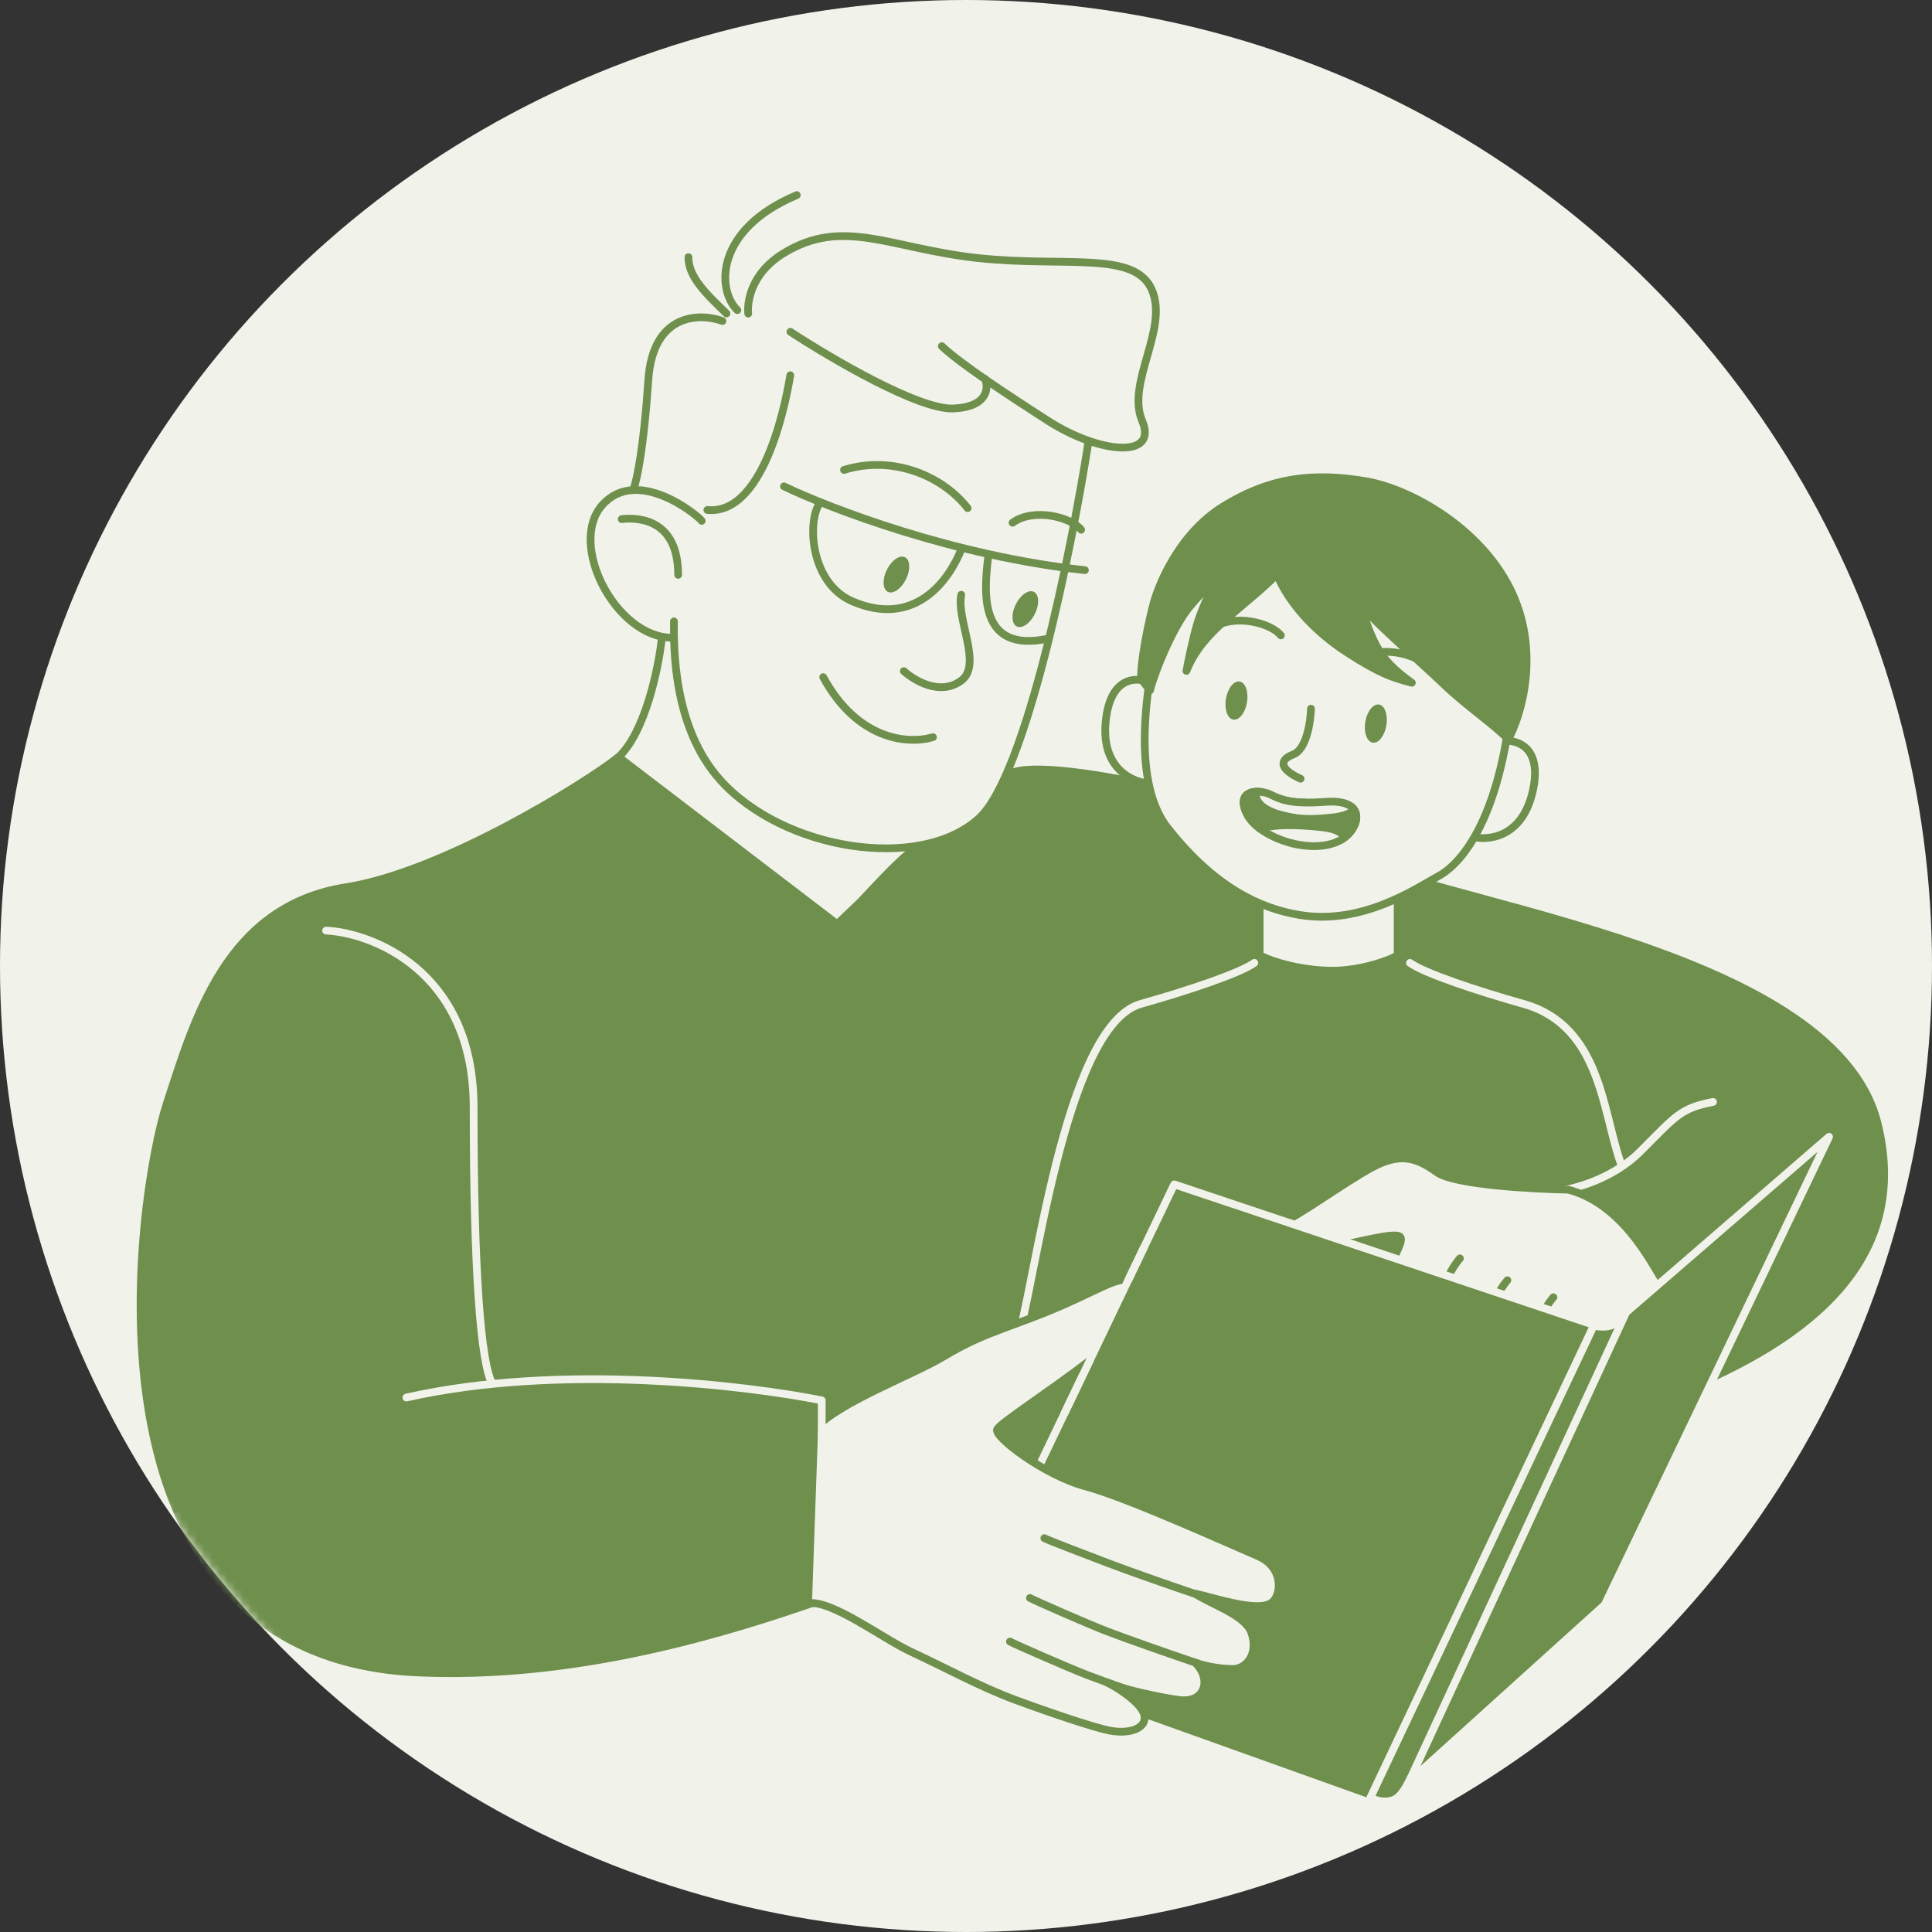
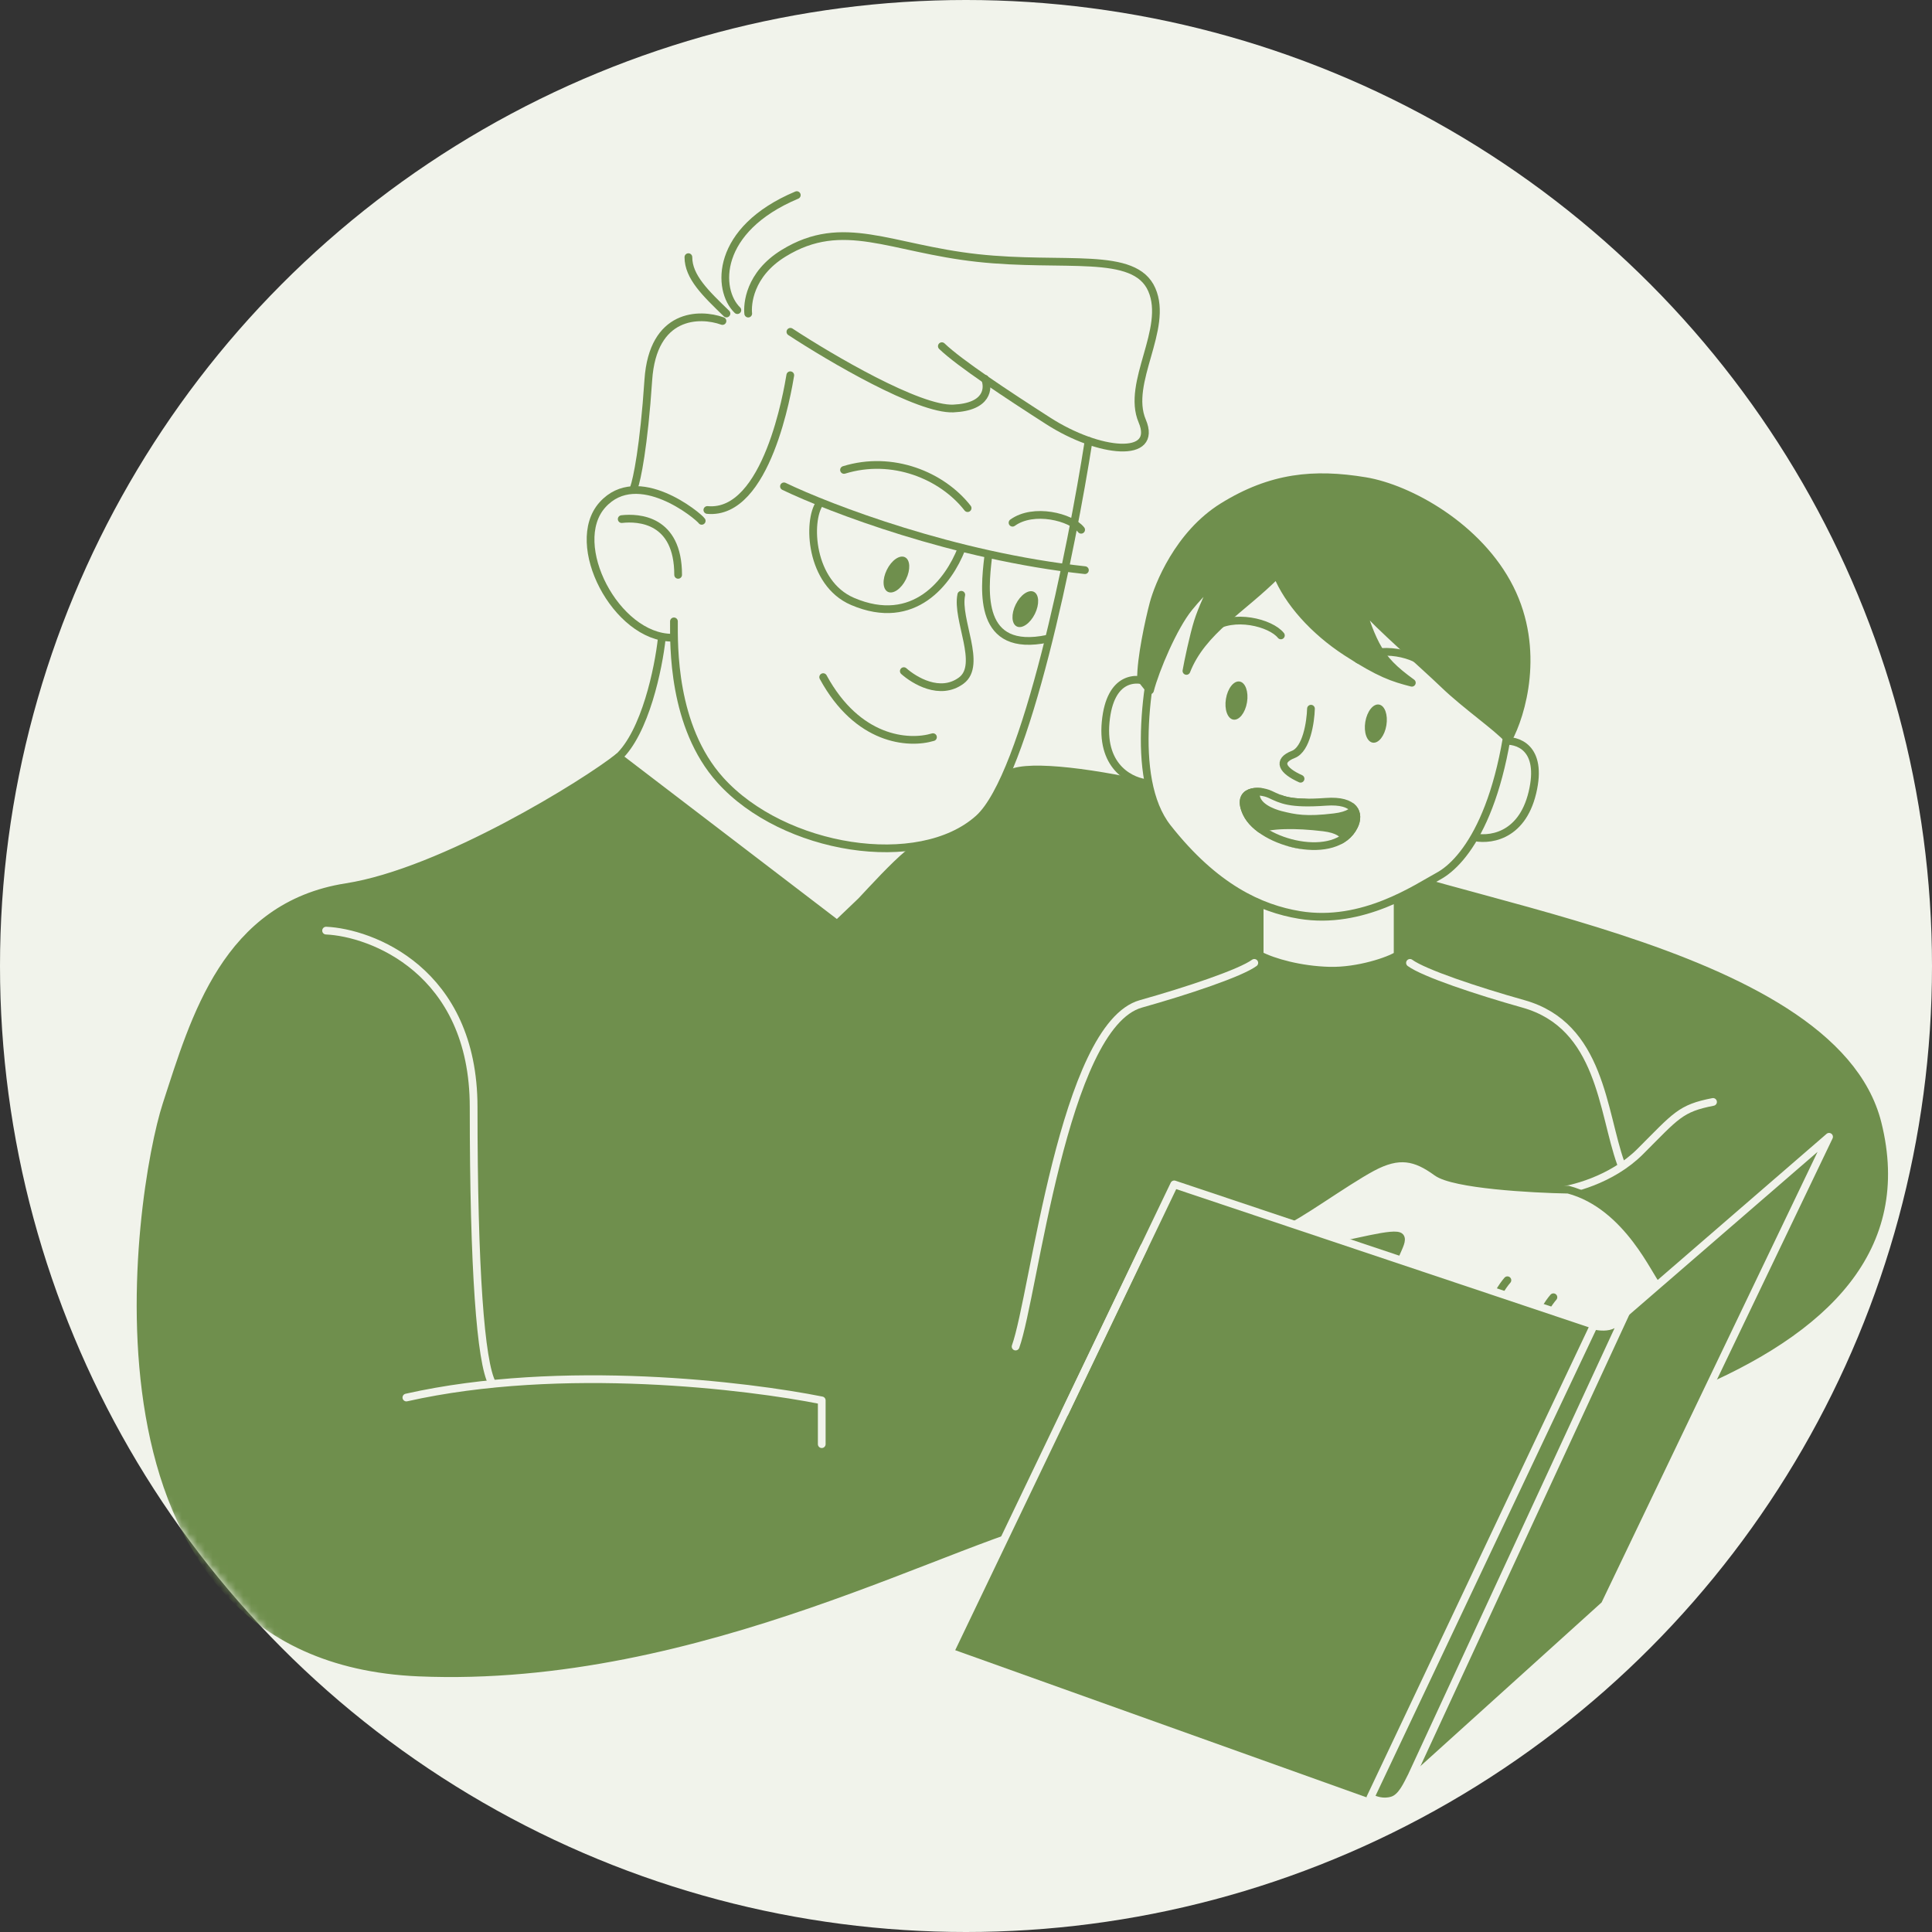
<svg xmlns="http://www.w3.org/2000/svg" width="250" height="250" viewBox="0 0 250 250" fill="none">
  <rect x="0" y="0" width="250" height="250" fill="#333333" stroke="none" />
  <circle cx="125" cy="125" r="125" fill="#F1F3EB" />
  <mask id="mask0_2466_494" style="mask-type:alpha" maskUnits="userSpaceOnUse" x="0" y="0" width="250" height="250">
    <circle cx="125" cy="125" r="125" fill="#DBE8CD" />
  </mask>
  <g mask="url(#mask0_2466_494)">
    <path d="M44.825 114.795C57.281 112.848 75.901 101.278 80.037 97.953L108.328 119.575L111.467 116.576C113.856 114.014 117.008 110.58 118.861 109.51C124.258 108.28 126.724 108.108 130.156 100.628C131.8 97.047 161.051 103.201 171.426 109.51C183.433 116.812 237.118 121.99 242.958 145.351C246.993 161.49 236.37 172.156 218.449 179.611C214.598 181.213 202.027 183.63 189.888 185.222L162.508 177.666L138.03 195.798C124.143 198.249 90.762 217.979 54.172 216.422C8.435 214.476 17.891 154.121 21.541 142.93C25.19 131.739 29.255 117.227 44.825 114.795Z" fill="#6F8F4D" />
    <path d="M108.328 119.575L80.037 97.953C75.901 101.278 57.281 112.848 44.825 114.795C29.255 117.227 25.19 131.739 21.541 142.93C17.891 154.121 8.435 214.476 54.172 216.422C90.762 217.979 124.143 198.249 138.03 195.798L162.508 177.666L189.888 185.222C202.027 183.63 214.598 181.213 218.449 179.611C236.37 172.156 246.993 161.49 242.958 145.351C237.118 121.99 183.433 116.812 171.426 109.51C161.051 103.201 131.8 97.047 130.156 100.628C126.724 108.108 124.258 108.28 118.861 109.51M108.328 119.575C109.13 119.575 115.786 111.286 118.861 109.51M108.328 119.575L118.861 109.51" stroke="#6F8F4D" stroke-linecap="round" stroke-linejoin="round" />
    <path d="M163 123.599V112.944L180.854 111.041V123.599C179.782 124.318 175.726 125.71 172 125.608C168.274 125.507 164.774 124.53 163 123.599Z" fill="#F1F3EB" stroke="#6F8F4D" stroke-linejoin="round" />
    <path d="M143.07 93.44C143.634 87.414 147.167 87.545 148.863 88.364L151.386 93.092L150.825 101.077L148.655 101.364C146.558 101.234 142.505 99.466 143.07 93.44Z" fill="#F1F3EB" stroke="#6F8F4D" stroke-linecap="round" />
    <path d="M198.293 102.559C199.696 96.672 196.308 95.66 194.438 95.89L190.529 99.556L188.494 107.297L190.456 108.267C192.483 108.818 196.89 108.446 198.293 102.559Z" fill="#F1F3EB" stroke="#6F8F4D" stroke-linecap="round" />
    <path d="M151.08 107.103C145.993 100.644 148.639 86.677 150.44 80.116L162.732 67.996C164.939 67.129 169.53 65.33 170.237 65.077C170.944 64.824 178.961 68.397 182.881 70.215L195.933 86.443C194.964 104.704 189.501 111.553 186.132 113.372C183.327 114.885 176.344 119.746 168.164 118.396C163.121 117.563 157.225 114.904 151.08 107.103Z" fill="#F1F3EB" stroke="#6F8F4D" stroke-linecap="round" />
    <path d="M169.639 91.705C169.592 93.4 169.068 96.956 167.354 97.622C165.211 98.456 165.916 99.7 168.292 100.768" stroke="#6F8F4D" stroke-linecap="round" />
    <path d="M175.229 106.871C172.936 111.633 163.189 109.171 161.318 105.259C159.835 102.159 162.898 102.118 164.35 102.793C165.801 103.468 166.859 104.093 171.589 103.753C175.373 103.481 175.989 105.293 175.229 106.871Z" fill="#6F8F4D" stroke="#6F8F4D" stroke-linecap="round" />
    <path d="M165.833 101.395C164.809 101.001 163.444 102.065 163.05 102.419C162.638 103.891 164.901 104.716 165.833 104.951C167.655 105.41 169.018 105.689 172.603 105.255C176.188 104.822 175.164 102.971 173.628 102.419C172.091 101.868 169.812 103.916 166.976 103.364C164.139 102.813 166.858 101.789 165.833 101.395Z" fill="#F1F3EB" />
    <path d="M162.719 111.424C161.695 111.817 160.329 110.754 159.935 110.399C159.524 108.927 161.83 108.235 162.719 107.867C164.405 107.171 167.604 107.13 171.189 107.563C174.774 107.996 173.75 109.848 172.213 110.399C170.677 110.951 166.698 108.902 163.862 109.454C161.025 110.005 163.744 111.03 162.719 111.424Z" fill="#F1F3EB" />
    <ellipse cx="159.999" cy="90.654" rx="1.382" ry="2.498" transform="rotate(9.377 159.999 90.654)" fill="#6F8F4D" />
    <ellipse cx="178.034" cy="93.633" rx="1.382" ry="2.498" transform="rotate(9.377 178.034 93.633)" fill="#6F8F4D" />
    <path d="M174.249 84.393C169.968 81.617 166.661 77.862 165.235 74.323C160.791 78.825 155.571 81.589 153.523 86.817C153.688 85.816 154.455 82.185 154.998 80.465C155.532 78.771 156.517 76.667 157.567 74.578C157.187 75.246 155.792 76.24 153.844 78.643C151.838 81.119 149.506 86.639 148.811 89.326L147.652 87.868C147.608 85.273 148.676 80.307 149.266 78.09C149.868 75.83 152.468 69.138 158.229 65.565C164.499 61.676 170.052 61.162 176.658 62.253C182.321 63.188 191.352 68.126 195.376 76.116C199.4 84.106 196.909 92.492 195.16 95.686C193.737 94.087 189.681 91.3 186.845 88.572C184.012 85.847 178.376 80.993 176.333 78.573C176.253 79.063 177.086 81.609 178.033 83.42C179.091 85.444 180.414 86.696 182.691 88.349C180.245 87.72 178.531 87.168 174.249 84.393Z" fill="#6F8F4D" stroke="#6F8F4D" stroke-linejoin="round" />
    <path d="M162.306 124.596C160.508 125.914 153.644 128.212 147.632 129.9C137.574 132.725 133.815 167.59 131.418 174.243" stroke="#F1F3EB" stroke-linecap="round" stroke-linejoin="round" />
    <path d="M182.451 124.596C184.249 125.914 191.112 128.212 197.125 129.9C207.183 132.725 207.341 143.89 209.738 150.542" stroke="#F1F3EB" stroke-linecap="round" stroke-linejoin="round" />
    <path d="M175.229 106.871C172.936 111.633 163.189 109.171 161.318 105.259C159.835 102.159 162.898 102.118 164.35 102.793C165.801 103.468 166.859 104.093 171.589 103.753C175.373 103.481 175.989 105.293 175.229 106.871Z" stroke="#6F8F4D" stroke-linecap="round" />
    <ellipse cx="115.996" cy="74.344" rx="1.382" ry="2.498" transform="rotate(26.282 115.996 74.344)" fill="#6F8F4D" />
    <ellipse cx="132.676" cy="78.822" rx="1.382" ry="2.498" transform="rotate(26.282 132.676 78.822)" fill="#6F8F4D" />
    <path d="M140.865 57.053C138.691 70.962 132.792 100.396 126.637 105.925C118.944 112.836 101.35 110.003 93.202 100.938C86.957 93.99 87.208 83.408 87.208 80.405" stroke="#6F8F4D" stroke-linecap="round" stroke-linejoin="round" />
    <path d="M90.8 67.397C90.386 66.775 82.515 60.251 77.958 65.325C73.401 70.4 79.719 82.518 86.969 82.518" stroke="#6F8F4D" stroke-linecap="round" stroke-linejoin="round" />
    <path d="M80.448 67.171C82.617 66.927 87.751 67.171 87.751 74.385" stroke="#6F8F4D" stroke-linecap="round" stroke-linejoin="round" />
    <path d="M124.389 76.965C123.723 80.183 127.142 86.022 124.389 88.064C121.637 90.106 118.285 88.027 116.953 86.843" stroke="#6F8F4D" stroke-linecap="round" stroke-linejoin="round" />
    <path d="M120.726 95.388C117.507 96.35 110.959 95.788 106.52 87.619" stroke="#6F8F4D" stroke-linecap="round" stroke-linejoin="round" />
    <path d="M131.022 67.64C133.746 65.674 138.59 66.901 139.898 68.551" stroke="#6F8F4D" stroke-linecap="round" stroke-linejoin="round" />
    <path d="M156.87 81.312C159.594 79.346 164.437 80.573 165.746 82.223" stroke="#6F8F4D" stroke-linecap="round" stroke-linejoin="round" />
    <path d="M175.784 85.357C178.508 83.391 183.352 84.618 184.66 86.268" stroke="#6F8F4D" stroke-linecap="round" stroke-linejoin="round" />
    <path d="M125.209 65.751C121.91 61.52 115.474 58.874 109.215 60.809" stroke="#6F8F4D" stroke-linecap="round" stroke-linejoin="round" />
    <path d="M102.262 48.555C101.952 50.412 99.27 66.715 91.531 65.992" stroke="#6F8F4D" stroke-linecap="round" stroke-linejoin="round" />
    <path d="M93.488 41.539C90.53 40.472 84.47 40.507 83.892 49.174C83.315 57.841 82.413 62.072 82.035 63.103" stroke="#6F8F4D" stroke-linecap="round" stroke-linejoin="round" />
    <path d="M95.414 40.13C92.726 37.526 92.487 29.711 103.104 25.246" stroke="#6F8F4D" stroke-linecap="round" stroke-linejoin="round" />
    <path d="M94.004 40.568C91.317 37.964 89.078 35.834 89.078 33.275" stroke="#6F8F4D" stroke-linecap="round" stroke-linejoin="round" />
    <path d="M96.82 40.578C96.696 39.42 96.913 35.52 101.41 32.763C109.099 28.05 115.177 32.143 126.465 33.384C137.752 34.624 146.806 32.391 149.039 37.477C151.272 42.562 145.69 49.508 147.799 54.47C149.907 59.431 142.217 58.687 135.643 54.47C130.384 51.096 124.149 46.986 121.875 44.795" stroke="#6F8F4D" stroke-linecap="round" stroke-linejoin="round" />
    <path d="M102.277 42.935C107.446 46.326 118.898 53.057 123.364 52.858C127.829 52.66 127.953 50.212 127.457 49.013" stroke="#6F8F4D" stroke-linecap="round" stroke-linejoin="round" />
    <path d="M101.445 62.934C107.394 65.793 123.51 71.964 140.388 73.778" stroke="#6F8F4D" stroke-linecap="round" stroke-linejoin="round" />
    <path d="M127.867 72.103C127.341 76.54 126.565 84.546 135.557 82.653" stroke="#6F8F4D" stroke-linecap="round" stroke-linejoin="round" />
    <path d="M124.415 71.019C122.772 75.225 118.301 81.243 110.317 77.822C104.796 75.455 104.434 67.404 106.077 65.103" stroke="#6F8F4D" stroke-linecap="round" stroke-linejoin="round" />
    <path d="M85.631 82.633C85.219 86.415 83.509 94.794 79.957 98.05" stroke="#6F8F4D" stroke-linecap="round" stroke-linejoin="round" />
    <path d="M201.062 154.188C203.246 154.006 208.54 152.714 212.251 149.003C216.89 144.364 217.436 143.409 221.666 142.59" stroke="#F1F3EB" stroke-linecap="round" stroke-linejoin="round" />
    <path d="M42.195 120.422C47.936 120.671 61.288 125.525 61.288 143.258C61.288 164.295 62.195 176.308 63.69 179.027" stroke="#F1F3EB" stroke-linecap="round" stroke-linejoin="round" />
    <path d="M185.929 151.691C188.13 153.292 198.184 153.859 202.936 153.942C210.752 156.011 214.412 165.159 215.245 165.75C215.378 165.616 215.435 165.59 215.399 165.697C215.369 165.788 215.318 165.802 215.245 165.75C214.263 166.742 209.164 173.617 206.962 176.186C202.793 177.395 193.557 175.601 189.556 174.701C184.554 173.576 180.677 168.073 180.052 165.697C179.426 163.321 181.813 160.81 181.188 160.06C180.562 159.309 175.174 160.945 170.547 161.695C165.92 162.446 164.545 158.444 166.046 158.069C167.546 157.694 174.049 152.942 177.55 151.066C181.052 149.19 183.178 149.69 185.929 151.691Z" fill="#F1F3EB" stroke="#6F8F4D" stroke-linecap="round" stroke-linejoin="round" />
-     <path d="M188.914 162.832C188.352 163.467 187.119 165.236 186.684 167.238" stroke="#6F8F4D" stroke-linecap="round" stroke-linejoin="round" />
    <path d="M195.058 165.662C194.496 166.297 193.263 168.066 192.828 170.068" stroke="#6F8F4D" stroke-linecap="round" stroke-linejoin="round" />
    <path d="M201.011 167.863C200.449 168.498 199.216 170.267 198.781 172.269" stroke="#6F8F4D" stroke-linecap="round" stroke-linejoin="round" />
    <path d="M122.914 213.817L151.942 153.258L206.496 171.526L177.467 233.336L122.914 213.817Z" fill="#6F8F4D" stroke="#F1F3EB" stroke-linecap="round" stroke-linejoin="round" />
    <path d="M207.651 207.661L236.68 147.102L210.343 169.888L180.766 231.951L207.651 207.661Z" fill="#6F8F4D" stroke="#F1F3EB" stroke-linecap="round" stroke-linejoin="round" />
    <path d="M206.236 171.525C206.66 171.642 207.697 171.806 208.455 171.525C209.18 171.255 210.153 170.346 210.377 169.913L210.403 169.857C210.396 169.875 210.387 169.893 210.377 169.913L182.678 229.784C182.084 230.939 181.379 232.598 180.167 232.966C178.955 233.334 177.924 232.919 177.32 232.63L206.236 171.525Z" fill="#6F8F4D" stroke="#F1F3EB" stroke-linecap="round" stroke-linejoin="round" />
-     <path d="M105.36 184.919C108.924 181.252 117.885 178.07 122.224 175.467C127.647 172.213 131.061 171.738 137.719 168.804C142.963 166.493 146.026 164.434 146.026 166.493C146.026 166.961 143.729 171.428 143.729 171.428C143.729 171.428 141.532 175.653 140.953 176.096C135.684 180.125 129.662 183.99 129.042 184.919C128.422 185.849 135.229 190.952 140.497 192.347C145.766 193.742 159.146 199.819 162.721 201.335C166.297 202.851 165.816 206.636 164.437 207.463C162.484 208.635 156.928 206.67 154.631 206.21C156.642 207.566 161.089 208.989 161.898 211.194C162.908 213.951 161.32 215.965 159.528 215.965C158.403 215.965 156.408 215.767 154.631 215.123C156.773 217.18 156.074 220.413 152.576 219.976C150.209 219.68 144.924 218.524 143.227 217.698C143.548 217.858 145.788 219.004 147.236 220.558C149.503 222.99 147.028 224.596 143.57 223.936C141.704 223.58 136.004 221.673 131.418 219.976C126.832 218.279 122.679 215.965 117.827 213.707C114.265 212.049 107.57 206.973 104.57 207.463L105.36 184.919Z" fill="#F1F3EB" stroke="#6F8F4D" stroke-linecap="round" stroke-linejoin="round" />
    <path d="M106.334 186.874V181.208C96.89 179.32 72.712 176.307 52.586 180.84" stroke="#F1F3EB" stroke-linecap="round" stroke-linejoin="round" />
    <path d="M155.073 206.399C150.912 204.992 145.82 203.197 143.378 202.263C140.935 201.329 135.586 199.305 135.137 199.035" stroke="#6F8F4D" stroke-linecap="round" stroke-linejoin="round" />
    <path d="M154.956 215.235C150.796 213.828 145.704 212.033 143.261 211.099C140.819 210.165 133.722 207.045 133.273 206.775" stroke="#6F8F4D" stroke-linecap="round" stroke-linejoin="round" />
-     <path d="M152.371 220.876C148.21 219.469 143.118 217.674 140.675 216.74C138.233 215.806 131.137 212.685 130.688 212.416" stroke="#6F8F4D" stroke-linecap="round" stroke-linejoin="round" />
    <path d="M148.03 161.389L137.773 182.83" stroke="#F1F3EB" stroke-linecap="round" stroke-linejoin="round" />
  </g>
</svg>